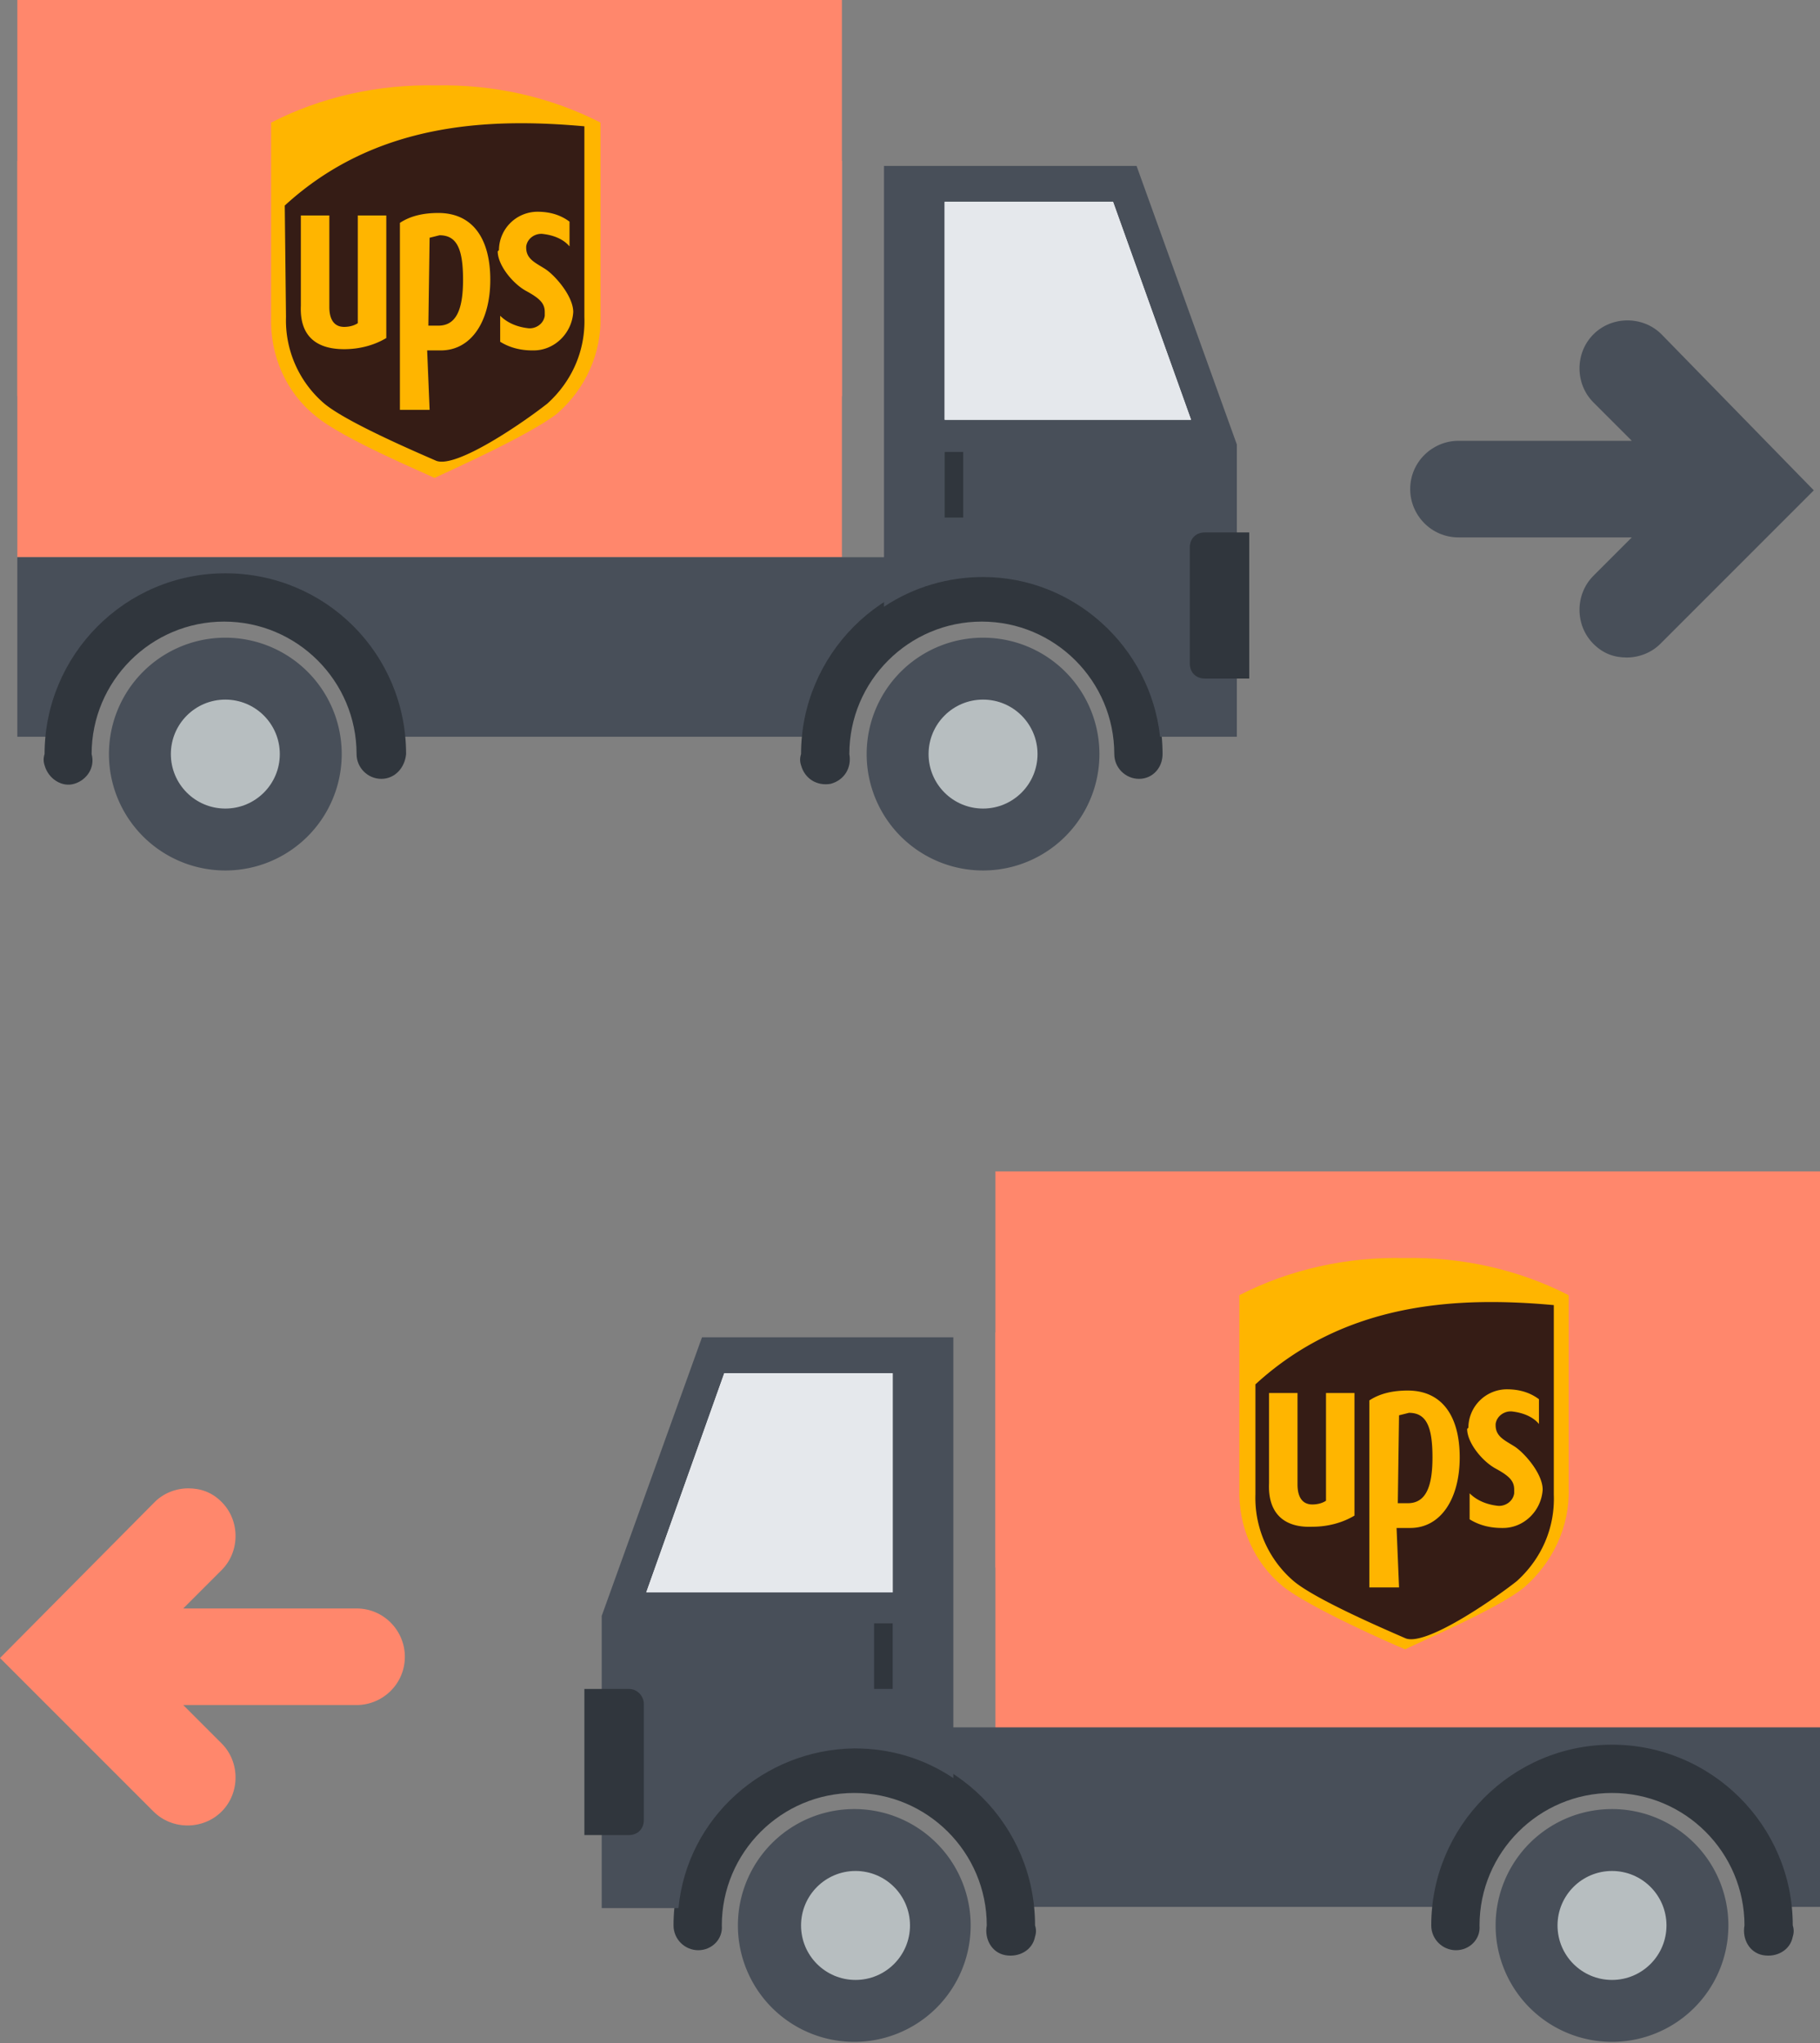
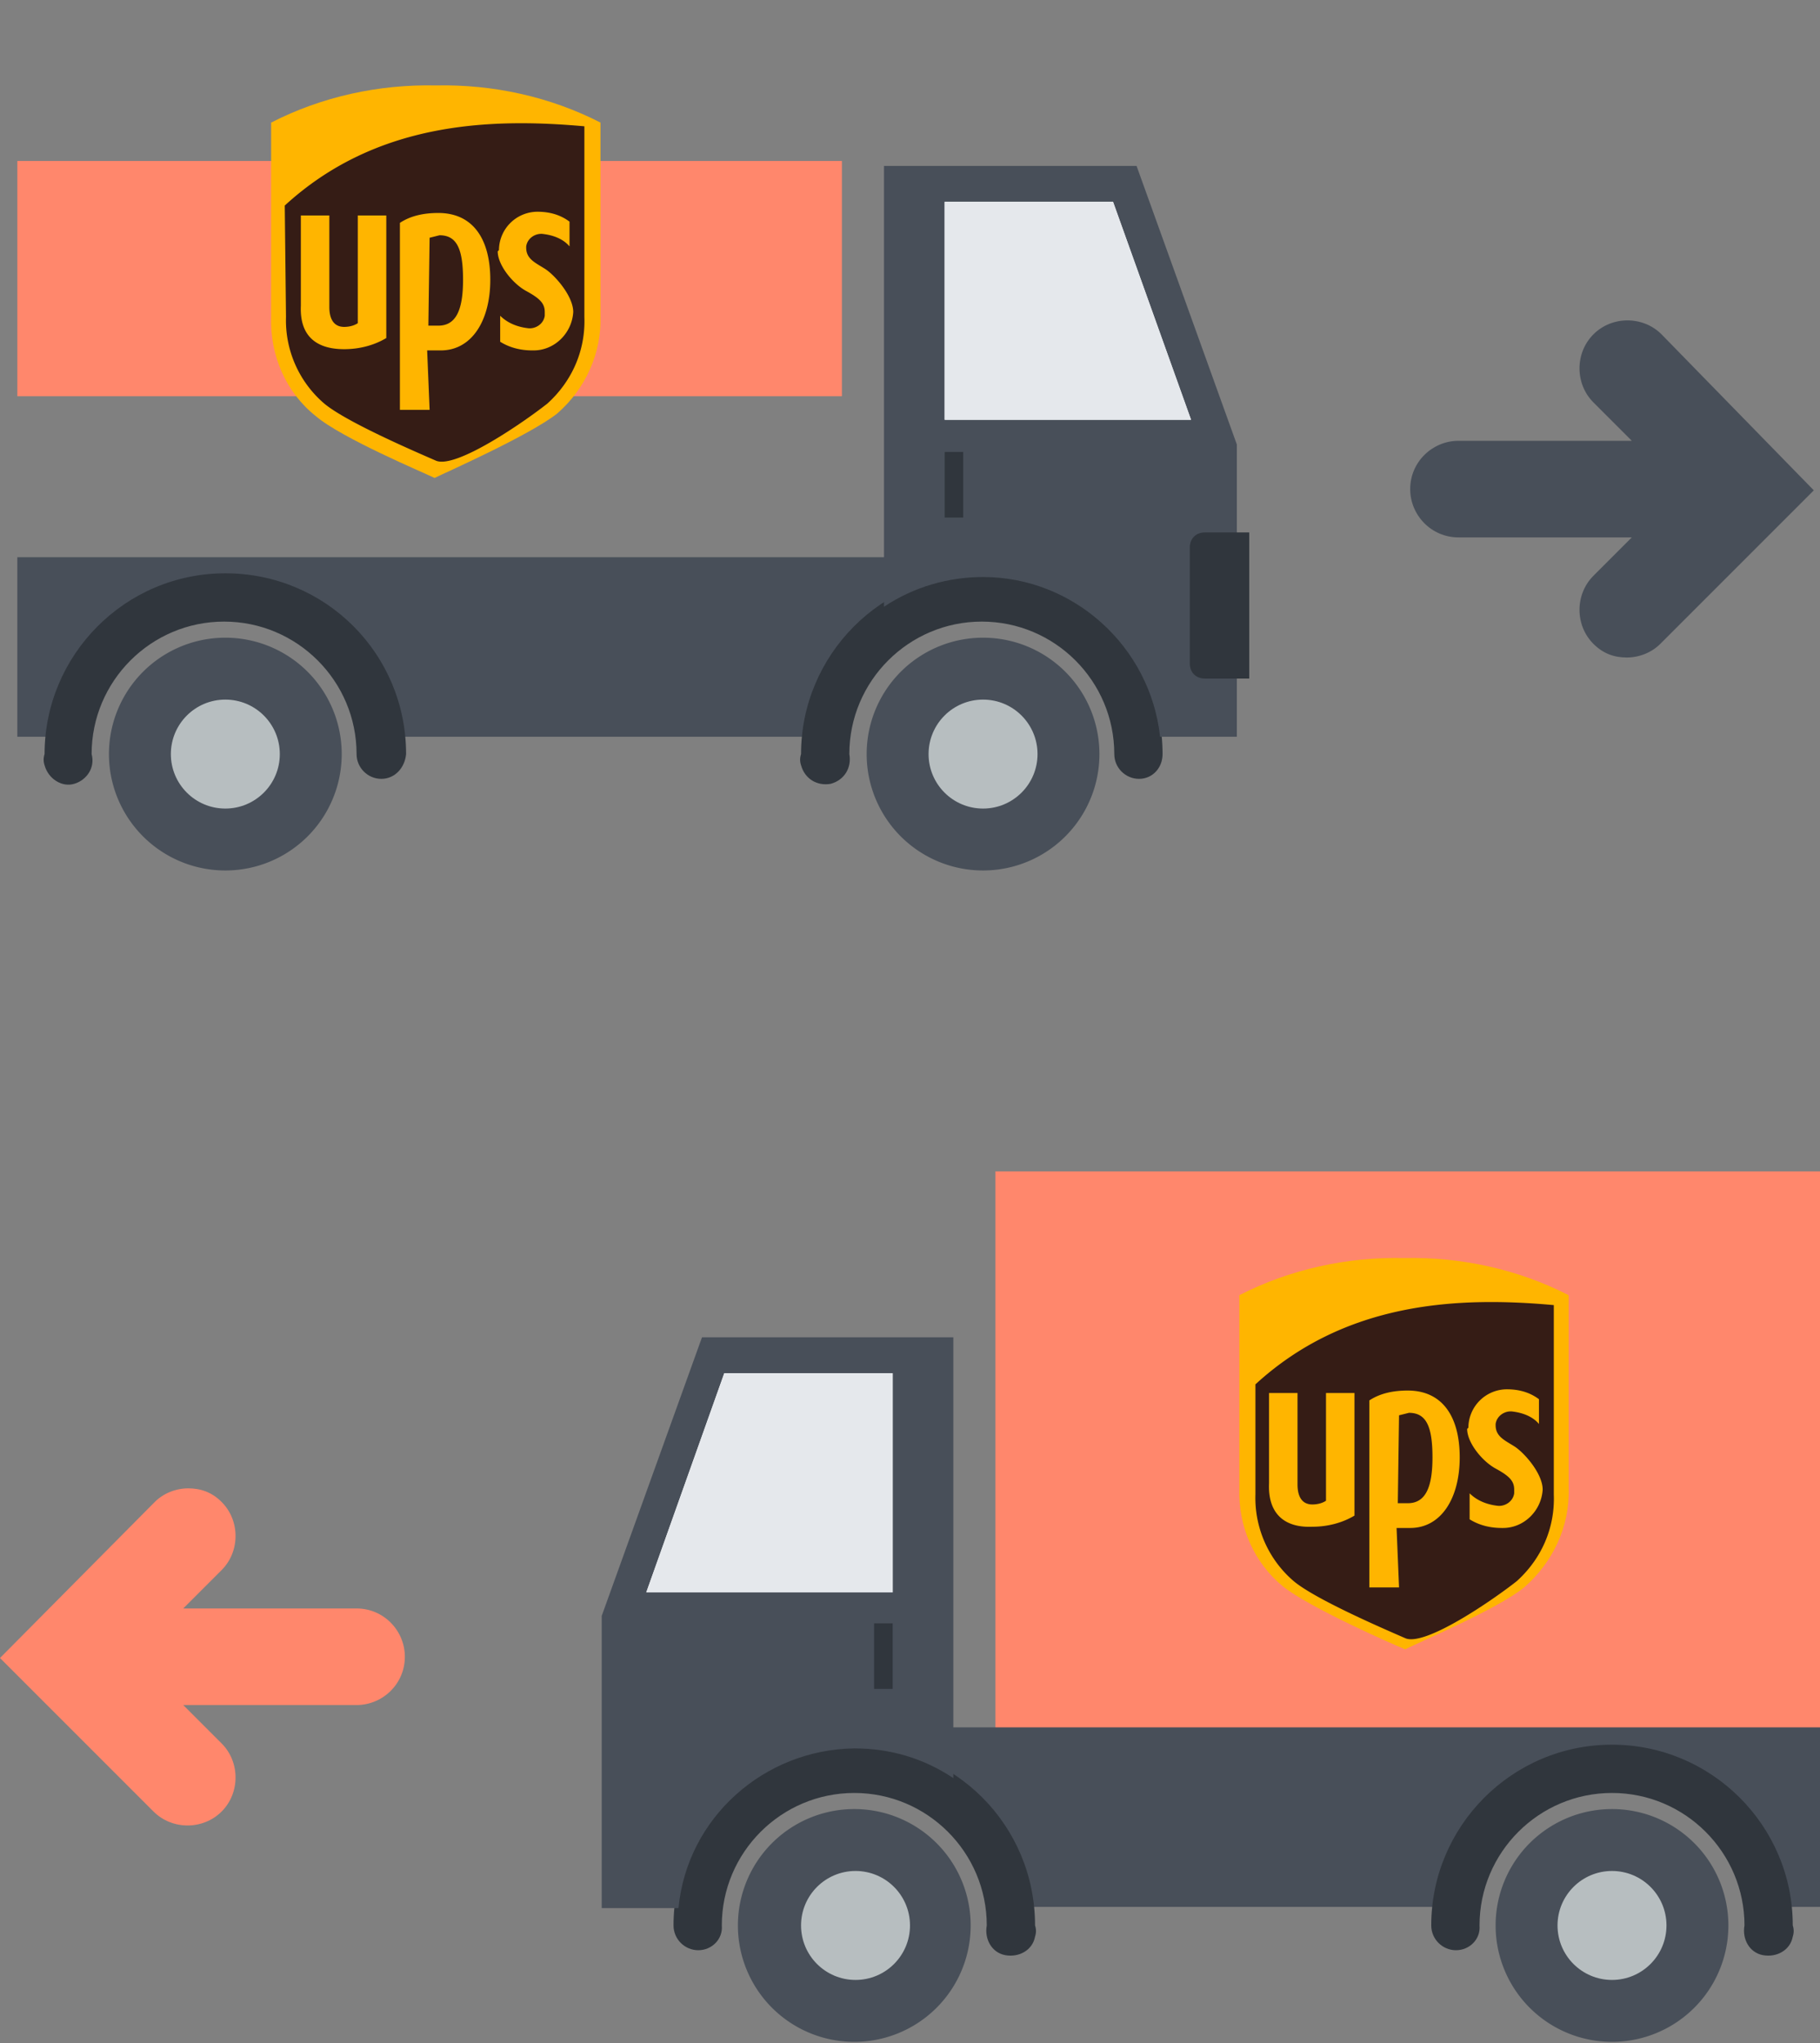
<svg xmlns="http://www.w3.org/2000/svg" xmlns:xlink="http://www.w3.org/1999/xlink" viewBox="0 0 147 165">
  <rect x="0" y="0" width="147" height="165" fill="#808080" stroke="none" />
  <style>.I{fill:#484f59}.J{fill:#30363d}.K{fill:#ff876c}.L{fill:#b7bec0}</style>
-   <path d="M1.4 0H68v45H1.4z" class="K" />
  <g class="I">
    <path d="M74.4 45l-7.7 14.5H29.5c-1-6.2-6.9-10.4-13.1-9.4-4.8.8-8.6 4.6-9.4 9.4H1.4V45h73z" />
    <use xlink:href="#B" />
  </g>
  <path d="M92 62.9c-1.1 0-2-.9-2-2 0-5.9-4.8-10.7-10.7-10.7S68.6 55 68.6 60.9c.2 1.1-.4 2.1-1.5 2.4-1.1.2-2.1-.4-2.4-1.5-.1-.3-.1-.6 0-.9 0-8 6.5-14.6 14.6-14.6 8 0 14.6 6.5 14.6 14.6 0 1.1-.8 2-1.9 2h0z" class="J" />
  <circle cx="79.4" cy="60.9" r="4.4" class="L" />
  <use xlink:href="#B" x="-61.2" class="I" />
  <path d="M30.8 62.9c-1.1 0-2-.9-2-2 0-5.9-4.8-10.7-10.7-10.7S7.4 55 7.4 60.9C7.7 62 7 63 6 63.3s-2.1-.4-2.4-1.5c-.1-.3-.1-.6 0-.9 0-8 6.5-14.6 14.6-14.6s14.6 6.5 14.6 14.6c-.1 1.1-.9 2-2 2h0z" class="J" />
  <circle cx="18.2" cy="60.9" r="4.4" class="L" />
  <path d="M79.4 46.6c-2.8 0-5.6.8-8 2.4V13.4h20.4l8.1 22.5v23.6h-6.2c-.8-7.3-7-12.9-14.3-12.9z" class="I" />
  <path d="M89.9 16.3H76.3v17.6h19.9z" fill="#fff" />
  <path d="M97.3 43h3.6v11.8h-3.6c-.7 0-1.2-.5-1.2-1.2v-9.4c0-.7.5-1.2 1.2-1.2zm-21-6.5h1.5v5.3h-1.5z" class="J" />
  <path d="M1.4 13H68v19H1.4z" class="K" />
  <path d="M89.9 16.3H76.3v17.6h19.9z" fill="#e5e8ec" />
  <path d="M35.1 38.6c-.8-.4-7.5-3.2-9.6-5-2.4-1.9-3.7-4.9-3.6-8V9.9c4.1-2.1 8.7-3.1 13.3-3 4.6-.1 9.2.9 13.3 3v15.6c.1 3-1.2 5.9-3.5 7.9-2.3 1.8-9.1 4.8-9.9 5.2z" fill="#ffb500" />
  <path d="M23.1 25.6a8.84 8.84 0 0 0 3.1 7c1.8 1.5 7.4 3.9 9 4.6s7.1-3.1 9-4.6c2-1.8 3.1-4.3 3-7V10.2c-7.8-.7-16.9-.3-24.2 6.4l.1 9zm1.2-.9v-7.3h2.3v7.4c0 .7.2 1.6 1.2 1.6.4 0 .8-.1 1.1-.3v-8.7h2.3v9.9c-1 .6-2.2.9-3.4.9-2.4 0-3.6-1.2-3.5-3.5h0zm10.4 8.4h-2.4V18c.9-.6 2-.8 3.1-.8 2.8 0 4.2 2.1 4.2 5.4s-1.5 5.7-4 5.7h-1.1l.2 4.8zm0-13.9l.8-.2c1.4 0 1.9 1.1 1.9 3.6s-.6 3.7-2 3.7h-.8l.1-7.1zm5.6 1a3.12 3.12 0 0 1 3.1-3.1c.9 0 1.8.2 2.6.8v2c-.5-.6-1.3-.9-2.1-1-.6-.1-1.3.3-1.4 1v.1c0 .9.7 1.2 1.5 1.7s2.3 2.2 2.3 3.5c-.1 1.7-1.5 3.1-3.2 3.1H43c-.9 0-1.8-.2-2.6-.7v-2.1c.6.6 1.4.9 2.2 1 .6.1 1.3-.3 1.4-1v-.3c0-.7-.4-1.1-1.5-1.7s-2.3-2.1-2.3-3.2h0l.1-.1z" fill="#351c15" />
  <path d="M80.4 94.6H147v45H80.4z" class="K" />
  <g class="I">
    <path d="M147 139.6V154h-5.5c-.8-4.8-4.6-8.6-9.4-9.4-6.2-1-12.1 3.2-13.1 9.4H81.7L74 139.5h73z" />
    <use xlink:href="#B" x="-10.4" y="94.6" />
  </g>
  <path d="M56.4 157.5c-1.1 0-2-.9-2-2 0-8 6.5-14.6 14.6-14.6s14.6 6.5 14.6 14.6c.1.3.1.6 0 .9-.2 1.1-1.3 1.7-2.4 1.5s-1.7-1.3-1.5-2.4c0-5.9-4.8-10.7-10.7-10.7s-10.7 4.8-10.7 10.7c.1 1.1-.8 2-1.9 2h0z" class="J" />
  <circle cx="69.1" cy="155.5" r="4.4" class="L" />
  <use xlink:href="#B" x="50.8" y="94.6" class="I" />
  <path d="M117.6 157.5c-1.1 0-2-.9-2-2 0-8 6.5-14.6 14.6-14.6 8 0 14.6 6.5 14.6 14.6.1.3.1.6 0 .9-.2 1.1-1.3 1.7-2.4 1.5s-1.7-1.3-1.5-2.4c0-5.9-4.8-10.7-10.7-10.7s-10.7 4.8-10.7 10.7c.1 1.1-.8 2-1.9 2h0z" class="J" />
  <circle cx="130.2" cy="155.5" r="4.4" class="L" />
  <path d="M54.8 154.1h-6.2v-23.6l8.1-22.5H77v35.6c-2.4-1.6-5.1-2.4-8-2.4-7.3.1-13.5 5.6-14.2 12.9z" class="I" />
  <path d="M52.2 128.6h19.9v-17.7H58.5z" fill="#fff" />
  <path d="M70.6 131.1h1.5v5.3h-1.5z" class="J" />
-   <path d="M80.4 107.6H147v19H80.4z" class="K" />
  <path d="M52.2 128.6h19.9v-17.7H58.5z" fill="#e5e8ec" />
  <path d="M103.6 128.1c-2.3-1.9-3.6-4.8-3.5-7.9v-15.6c4.1-2.1 8.7-3.1 13.3-3 4.6-.1 9.2.9 13.3 3v15.6c.1 3.1-1.3 6-3.6 8-2.2 1.8-8.9 4.6-9.6 5-1-.4-7.8-3.4-9.9-5.1z" fill="#ffb500" />
  <path d="M101.4 120.7a8.84 8.84 0 0 0 3.1 7c1.8 1.5 7.4 3.9 9 4.6s7.1-3.1 9-4.6c2-1.8 3.1-4.3 3-7v-15.3c-7.7-.7-16.8-.3-24.1 6.4v8.9zm1.1-.9v-7.3h2.3v7.4c0 .7.2 1.6 1.2 1.6.4 0 .8-.1 1.1-.3v-8.7h2.3v9.9c-1 .6-2.2.9-3.4.9-2.4.1-3.6-1.2-3.5-3.5h0zm10.5 8.4h-2.4v-15.1c.9-.6 2-.8 3.1-.8 2.8 0 4.2 2.1 4.2 5.4s-1.5 5.7-4 5.7h-1.1l.2 4.8zm0-13.9l.8-.2c1.4 0 1.9 1.1 1.9 3.6s-.6 3.7-2 3.7h-.8l.1-7.1zm5.6 1a3.12 3.12 0 0 1 3.1-3.1c.9 0 1.8.2 2.6.8v2c-.5-.6-1.3-.9-2.1-1-.6-.1-1.3.3-1.4 1v.1c0 .9.7 1.2 1.5 1.7s2.3 2.2 2.3 3.5c-.1 1.7-1.5 3.1-3.2 3.1h-.1c-.9 0-1.8-.2-2.6-.7v-2.1c.6.6 1.4.9 2.2 1 .6.1 1.3-.3 1.4-1v-.3c0-.7-.4-1.1-1.5-1.7s-2.3-2.1-2.3-3.2h0l.1-.1z" fill="#351c15" />
  <path d="M128.7 27c-1.5 1.5-1.5 4 0 5.5l3.1 3.1h-14c-2.1 0-3.9 1.7-3.9 3.9 0 2.1 1.7 3.9 3.9 3.9h14l-3.1 3.1c-1.5 1.5-1.5 4 0 5.5.8.8 1.7 1.1 2.7 1.1s2-.4 2.7-1.1l12.4-12.4L134.2 27c-1.5-1.5-4-1.5-5.5 0z" class="I" />
  <path d="M17.9 146.3c1.5-1.5 1.5-4 0-5.5l-3.1-3.1h14c2.1 0 3.9-1.7 3.9-3.9 0-2.1-1.7-3.9-3.9-3.9h-14l3.1-3.1c1.5-1.5 1.5-4 0-5.5-.8-.8-1.7-1.1-2.7-1.1s-2 .4-2.7 1.1L0 133.9l12.4 12.4c1.5 1.5 4 1.5 5.5 0z" class="K" />
-   <path d="M52 137.6v9.4c0 .7-.5 1.2-1.2 1.2h-3.6v-11.8h3.6c.7 0 1.2.6 1.2 1.2z" class="J" />
  <defs>
    <path id="B" d="M79.4 51.5a9.39 9.39 0 1 1 0 18.8 9.39 9.39 0 1 1 0-18.8h0z" />
  </defs>
</svg>